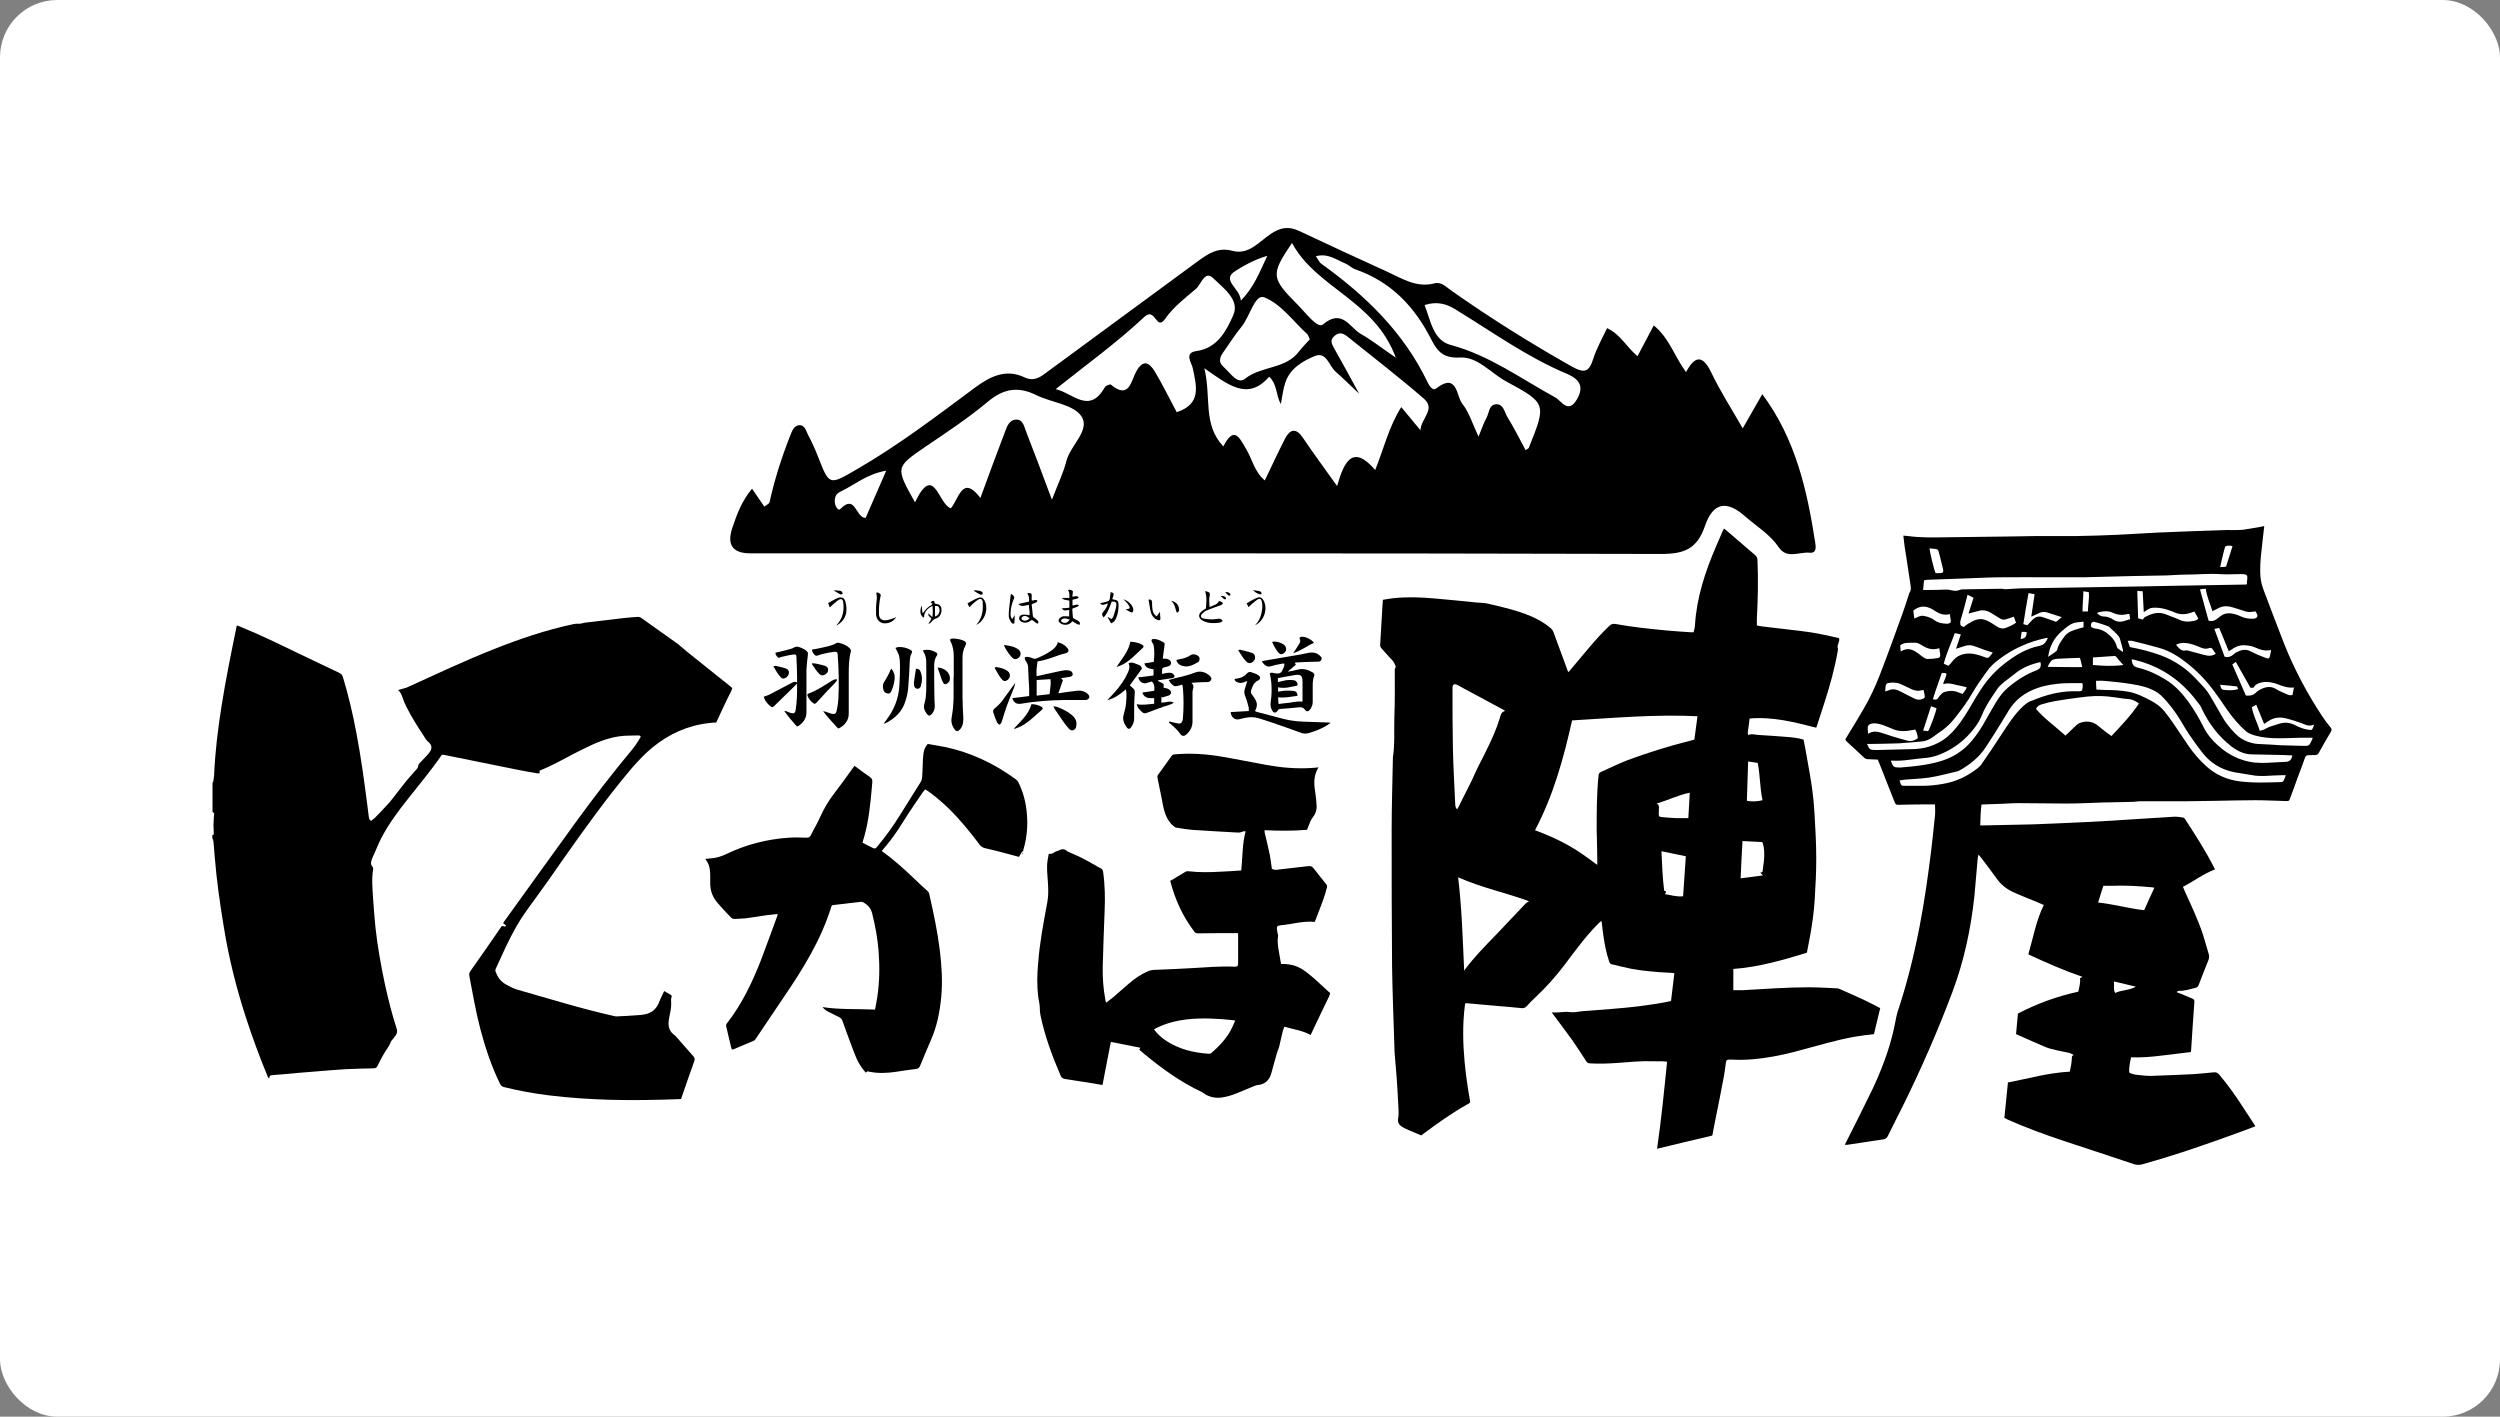
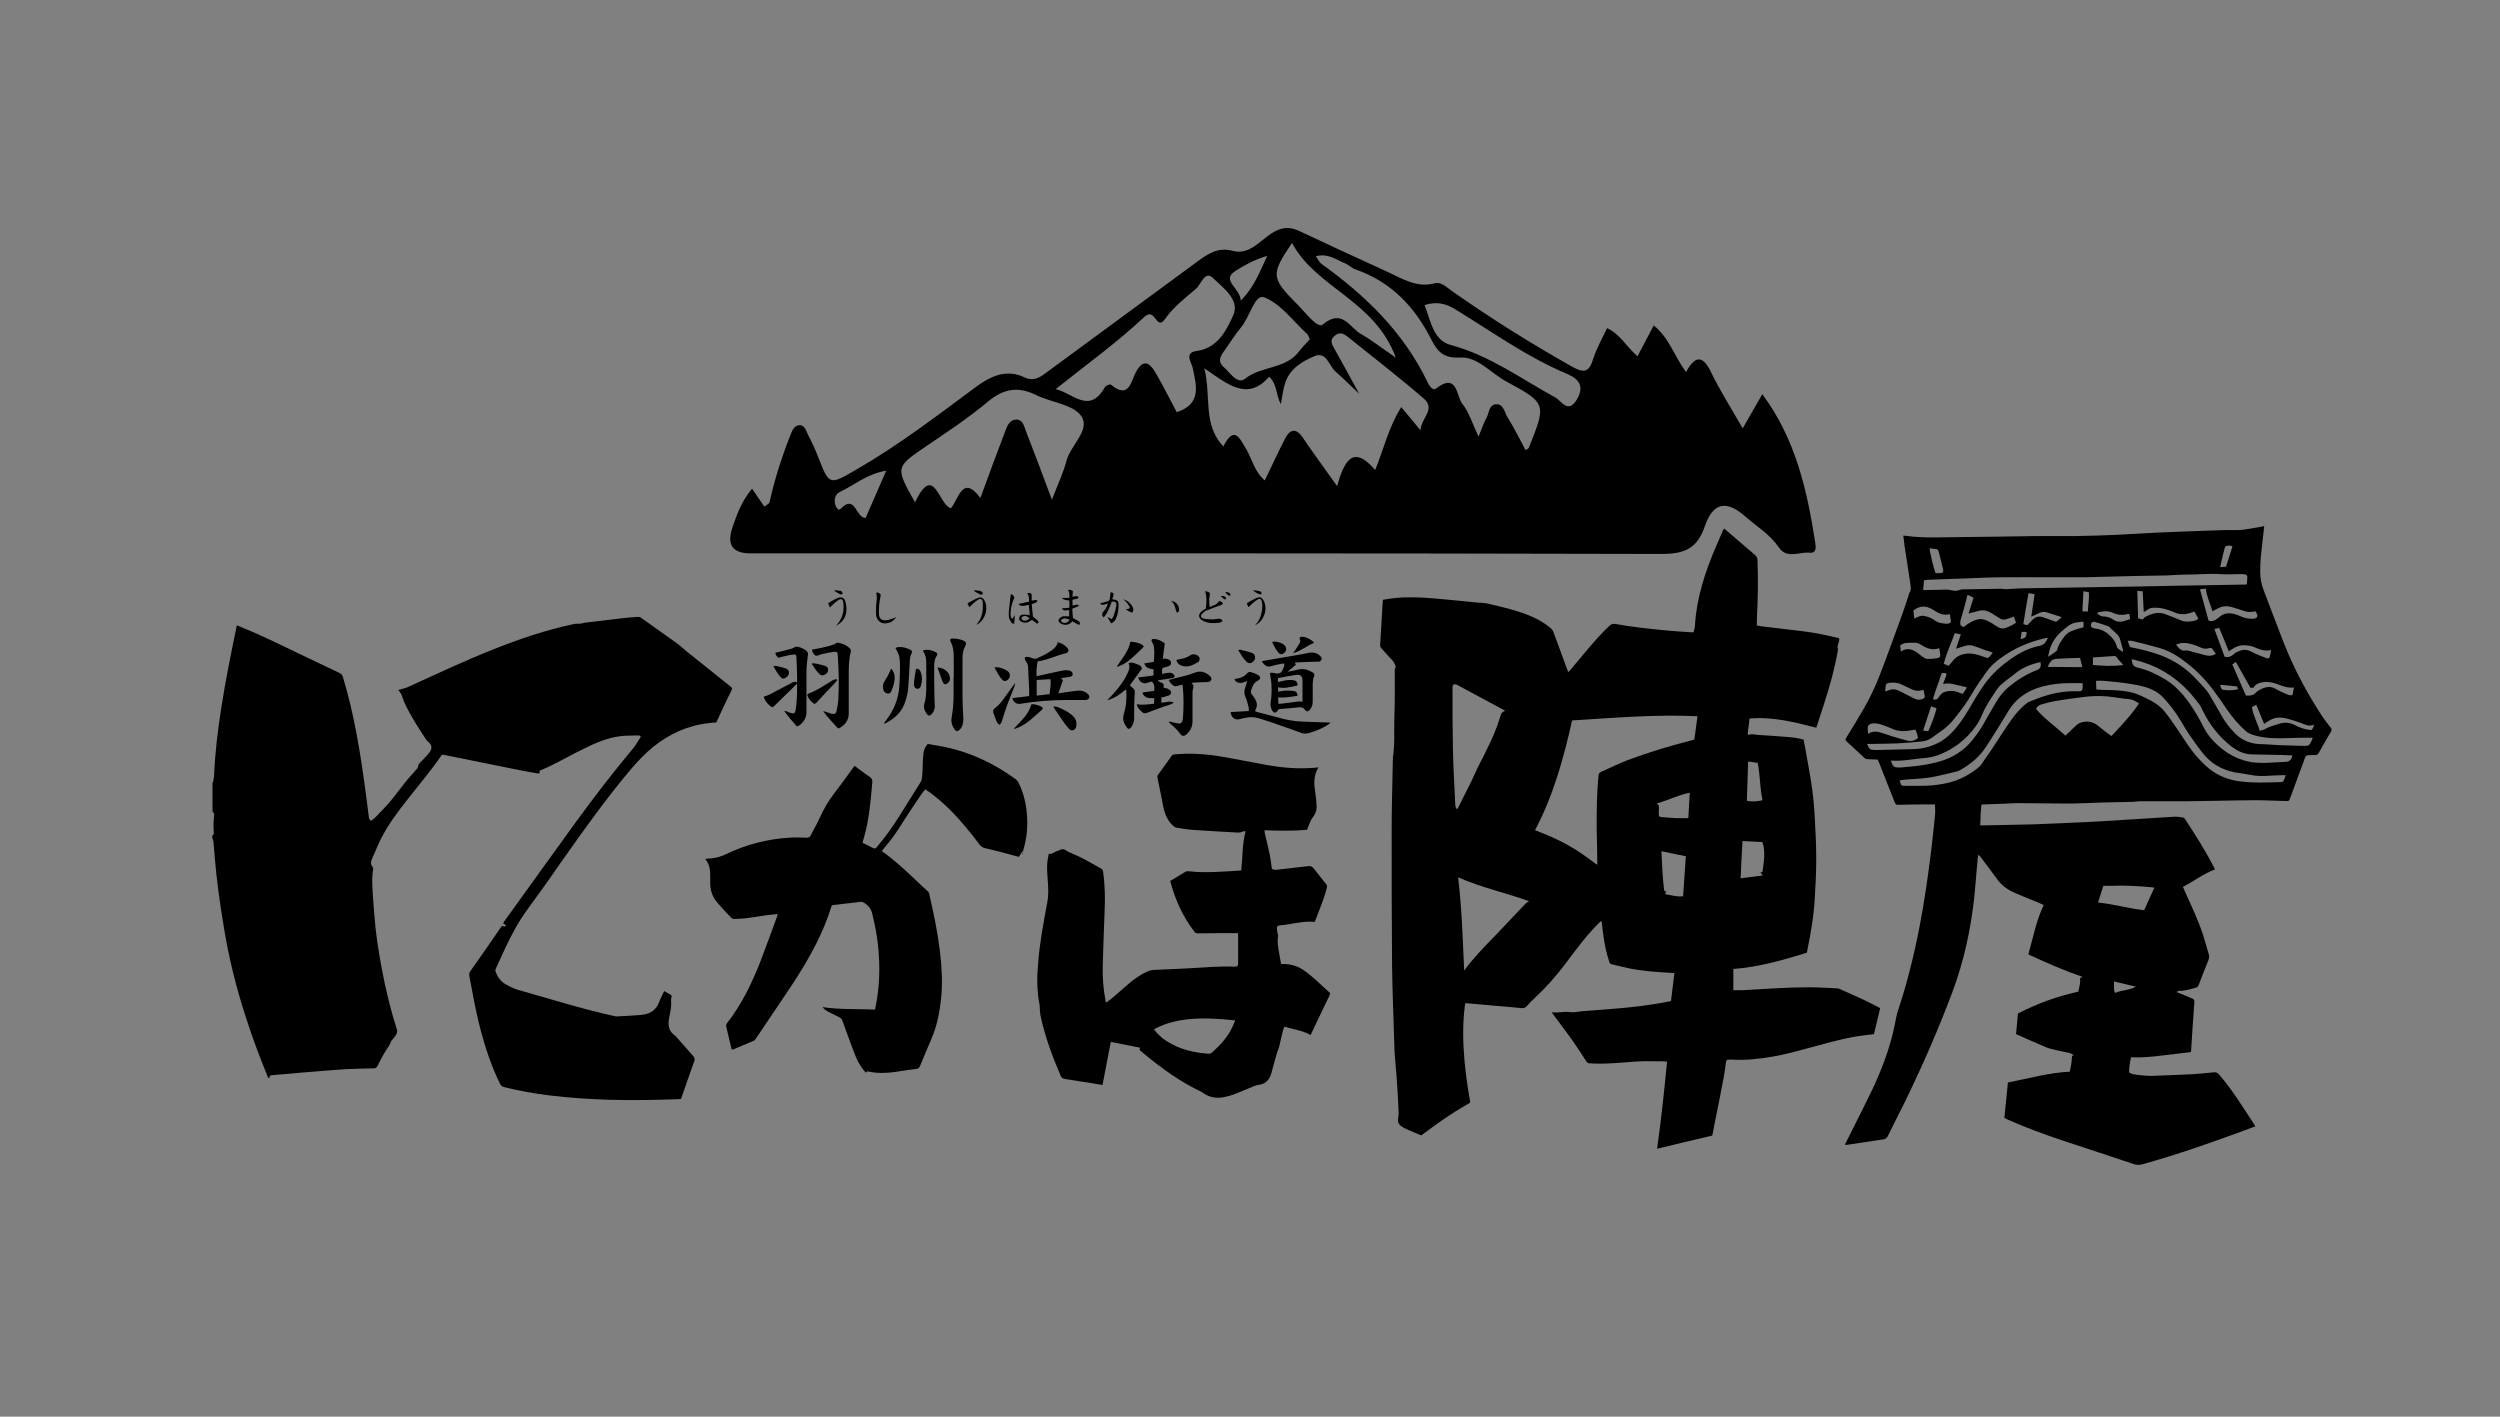
<svg xmlns="http://www.w3.org/2000/svg" id="_レイヤー_2" data-name="レイヤー 2" viewBox="0 0 120 68">
  <rect x="0" y="0" width="120" height="68" fill="#808080" stroke="none" />
  <defs>
    <style>
      .cls-1, .cls-2 {
        stroke-width: 0px;
      }

      .cls-2 {
        fill: #fff;
      }
    </style>
  </defs>
  <g id="_デザイン" data-name="デザイン">
    <g>
-       <rect class="cls-2" width="120" height="68" rx="2.75" ry="2.75" />
      <g>
        <g>
          <path class="cls-1" d="M108.68,25.28c-.03.24-.05.47-.08.71-.05.48-.12.95-.11,1.44,0,.31.05.61.17.91.33.86.65,1.73.99,2.59.49,1.22,1.1,2.37,1.83,3.47.12.18.25.35.39.52.06.07.06.13.01.21-.2.33-.39.67-.58,1.01-.04.07-.09.1-.16.1-.11,0-.22.01-.33.01-.09,0-.14.03-.17.12-.11.31-.22.61-.34.92-.12.33-.24.67-.37,1.01-.05.15-.06.15-.21.15-.49-.01-.97-.04-1.46-.04-.64,0-1.28.02-1.93.03-.46,0-.91.02-1.37.02-.74,0-1.48,0-2.22,0-.14,0-.28.03-.42.03-.47.01-.94.02-1.41.03-.58.02-1.17.05-1.75.05-.77,0-1.54-.02-2.31-.02-.23,0-.46.02-.7.03-.29.01-.59.02-.88.03-.05,0-.1,0-.16.01-.04.34-.05.66-.06,1,.06,0,.11,0,.15,0,.79-.02,1.57-.03,2.36-.05.85-.03,1.71-.07,2.56-.11.63-.03,1.26-.07,1.89-.11.8-.05,1.59-.1,2.39-.15.12,0,.25.02.37.04.04,0,.08.03.1.06.51.78,1.02,1.57,1.45,2.43-.55.21-1.02.57-1.54.84.04.08.06.14.09.21.31.68.63,1.36.87,2.07.1.31.18.64.28.95.03.09.02.18-.01.27-.16.4-.32.8-.47,1.2-.03.09-.08.13-.17.15-.26.06-.51.15-.78.14-.03,0-.07.03-.1.04v.03s.09.03.14.05c.2.08.4.17.6.25.07.03.11.08.1.17-.06.79-.11,1.58-.16,2.37,0,0,0,0-.02.03-.46.06-.94.11-1.41.17-.48.06-.96.1-1.45.08-.05.24-.1.48-.09.73.11.07.23.09.35.11.26.03.52.06.77.05.65-.02,1.3-.05,1.95-.08.34-.02.67-.06,1-.09.11-.01.18.03.25.11.4.47.75.96,1.08,1.47.19.29.38.58.57.87.03.04.05.09.09.14-.2.08-.39.15-.58.22-1.6.59-3.21,1.15-4.86,1.61-.12.03-.23.03-.36,0-1.16-.39-2.32-.77-3.47-1.15-.89-.3-1.77-.62-2.62-1-.05-.02-.1-.05-.16-.08.06-.56.11-1.12.17-1.7.99-.19,1.95-.47,2.97-.52.05-.22.09-.44.1-.66,0-.07.01-.11.09-.14-.07-.03-.14-.08-.21-.1-.21-.05-.42-.08-.62-.13-.18-.04-.35-.08-.52-.15-.43-.18-.85-.37-1.28-.56-.04-.02-.08-.04-.14-.06.03-.33.06-.66.09-.99.92-.48,1.89-.83,2.9-1.05.04-.21.11-.42.08-.65.03-.02.06-.03.12-.06-.9-.31-1.74-.68-2.6-1.08.23-.79.37-1.61.74-2.37-.11-.05-.22-.1-.32-.14-.28-.11-.56-.23-.83-.34-.07-.03-.14-.06-.21-.09-.36-.15-.67-.37-.9-.7-.25-.35-.51-.69-.77-1.03-.02-.03-.05-.06-.1-.12-.02.08-.04.13-.04.18-.06.61-.1,1.22-.16,1.82-.17,1.58-.5,3.12-1.06,4.61-.68,1.81-1.45,3.57-2.3,5.31-.26.53-.54,1.06-.8,1.6-.05.09-.11.13-.21.15-.58.08-1.16.18-1.73.26-.03,0-.06,0-.12,0,.03-.06.05-.11.08-.16.41-.82.83-1.64,1.23-2.47.43-.91.79-1.84,1.02-2.82.05-.23.1-.46.14-.68.02-.08.04-.16.06-.24.45-1.34.79-2.72,1.06-4.11.23-1.19.4-2.39.55-3.59.07-.58.13-1.16.19-1.74.02-.17,0-.35,0-.53-.16,0-.31,0-.47,0-.41,0-.83.01-1.24.02-.17,0-.17,0-.24-.16-.24-.61-.49-1.23-.73-1.85-.02-.05-.04-.1-.07-.16-.16,0-.32-.02-.48-.02-.07,0-.13-.03-.18-.08-.26-.25-.53-.49-.8-.74-.11-.11-.11-.11-.03-.24.27-.44.54-.88.8-1.33.31-.53.57-1.08.79-1.65.38-.98.73-1.96,1.09-2.95.11-.3.2-.6.3-.9,0-.03.01-.06.03-.09.11-.15.06-.31.04-.48-.07-.44-.13-.88-.2-1.32-.02-.15-.05-.29-.07-.44-.02-.16-.04-.33-.06-.51.09,0,.16.02.23.02.58.08,1.17.07,1.75.06,1.06-.01,2.11-.03,3.17-.04.41,0,.83-.02,1.24-.02.64,0,1.27,0,1.91,0,.65-.01,1.3-.03,1.96-.06.67-.03,1.34-.08,2.01-.11,1.09-.05,2.18-.08,3.27-.12.2,0,.39.01.59,0,.12,0,.24-.02.35-.04.24-.04.48-.08.72-.12.01,0,.02-.02.04-.02.03,0,.06,0,.09,0ZM92.31,28.32c.08,0,.12,0,.17,0,.32,0,.64-.01.96-.02.07,0,.14.01.21.03.14.03.27.05.41-.01.04-.02.09-.03.13-.03.63-.01,1.25-.02,1.88-.03.08,0,.15.03.23.02.27-.01.54-.04.8-.04,1.03-.02,2.07-.03,3.1-.05,1.52-.02,3.04-.05,4.56-.08.98-.02,1.97-.03,2.95-.05.04,0,.09,0,.14-.01,0-.1.01-.19.02-.28.01-.15-.02-.19-.17-.21-.11-.01-.22,0-.33,0-.25,0-.51.02-.76,0-.55-.04-1.11.02-1.66.02-.32,0-.63.03-.94.04-.55.01-1.1.02-1.64.03-.79.02-1.58.04-2.37.06-.21,0-.41,0-.62,0-.33,0-.65,0-.98,0-.77,0-1.53-.01-2.3,0-.55,0-1.09.03-1.64.05-.65.02-1.3.05-1.95.07-.05,0-.11.02-.16.03-.01.16-.03.3-.04.47ZM99.13,35.32c.15-.14.29-.28.43-.41.08-.07.16-.16.25-.2.31-.12.62-.1.89.12.13.1.26.22.4.32.08.06.16.11.25.18.47-.5.94-.99,1.32-1.56-.13-.1-.26-.17-.4-.2-.1-.02-.19-.02-.29-.03-.27-.04-.54-.08-.81-.11-.42-.04-.85-.02-1.27.04-.42.05-.83.11-1.24.18-.22.04-.44.09-.66.16-.11.03-.22.09-.27.22.41.48.93.84,1.4,1.27ZM100.62,33.1c.17,0,.31.02.46.02.36,0,.71.02,1.07.08.4.07.75.25,1.11.44.24.13.46.29.63.5.16.2.31.4.45.61.24.34.46.7.7,1.04.25.36.53.69.85.98.45.41.99.65,1.58.73.67.09,1.35.06,2.03.04.04,0,.09-.02.1-.05.05-.08.08-.18.12-.28-.09,0-.15,0-.21,0-.48,0-.97.09-1.45-.01-.26-.05-.53-.08-.8-.13-.66-.13-1.19-.46-1.59-1-.2-.27-.4-.53-.58-.8-.15-.22-.28-.45-.41-.67-.27-.44-.58-.86-.95-1.22-.08-.07-.17-.14-.26-.19-.35-.2-.74-.29-1.13-.35-.41-.07-.82-.11-1.23-.15-.16-.02-.33-.02-.5-.01,0,.15.01.29.02.44ZM99.94,32.79s-.1,0-.15,0c-.26,0-.52,0-.78.01-.42.03-.84.09-1.25.24-.56.2-1.02.54-1.34,1.06-.12.2-.25.41-.37.61-.24.39-.48.77-.73,1.15-.32.49-.76.84-1.26,1.12-.04.02-.08.04-.13.05-.33.08-.65.16-.98.23-.44.1-.89.12-1.34.15-.14.01-.28.02-.43.05.01.04.02.07.03.1.05.15.06.16.22.16.27,0,.54,0,.81,0,.34,0,.67-.03,1-.09.63-.1,1.18-.36,1.68-.75.08-.06.15-.13.2-.21.33-.47.65-.95.96-1.43.32-.48.62-.97,1.05-1.36.09-.08.19-.16.3-.21.05-.02.11-.04.16-.06.61-.25,1.23-.42,1.9-.43.11,0,.22,0,.33,0,.07,0,.12-.02.13-.09.02-.1.04-.2,0-.31ZM111,35.41c-.18,0-.35,0-.53,0-.47.01-.94.04-1.41.02-.36-.02-.72-.07-1.06-.21-.06-.03-.12-.06-.17-.1-.36-.31-.67-.68-.94-1.07-.18-.27-.37-.54-.56-.8-.38-.53-.82-1-1.33-1.4-.4-.32-.82-.59-1.32-.74-.45-.13-.9-.24-1.35-.35-.06-.01-.12,0-.2,0,.04.11.07.21.11.3.51.1,1.01.22,1.49.4.65.25,1.21.62,1.68,1.13.14.15.28.29.41.44.07.08.14.17.2.26.21.36.42.71.62,1.07.17.31.39.58.64.84.18.19.39.32.63.41.15.05.3.09.47.1.36.01.71.04,1.07.06.34.01.68.02,1.02.03.39,0,.35.04.53-.34,0,0,0,0,0-.03ZM110.02,36.26c-.15,0-.31-.02-.46-.02-.49-.01-.97-.02-1.46-.03-.38,0-.7-.16-.99-.38-.62-.48-1.08-1.09-1.42-1.8-.03-.07-.06-.14-.1-.19-.18-.23-.35-.46-.55-.67-.71-.76-1.58-1.26-2.59-1.5-.04-.01-.09-.02-.13-.02.03.28.09.35.34.41.46.11.87.31,1.27.55.45.27.8.65,1.11,1.07.28.39.52.8.73,1.22.17.34.4.62.68.87.6.55,1.3.85,2.12.85.37,0,.73-.04,1.1-.05.2,0,.32-.07.36-.3ZM89.62,35.71c.11.26.13.28.36.29.05,0,.1,0,.16,0,.53-.01,1.05-.03,1.58-.04.15,0,.3-.01.45-.03.32-.04.61-.14.9-.29.33-.18.59-.42.82-.7.3-.36.54-.76.77-1.16.12-.21.25-.42.38-.62.31-.49.68-.91,1.13-1.27.52-.41,1.07-.76,1.73-.89.03,0,.06-.02.09-.03.17-.05.23-.2.31-.35-.06,0-.08,0-.11.01-.8.17-1.54.5-2.2.99-.24.18-.46.37-.63.62-.23.33-.47.65-.67,1-.25.44-.55.84-.86,1.23-.19.24-.4.45-.65.62-.13.09-.26.18-.39.28-.16.12-.34.2-.54.22-.37.03-.73.07-1.1.09-.46.02-.92.02-1.38.03-.05,0-.1,0-.17,0ZM90.76,36.52c.11.3.14.32.42.32.02,0,.03,0,.05,0,.62-.05,1.23-.11,1.84-.28.64-.18,1.18-.51,1.6-1.03.24-.29.45-.61.63-.94.17-.3.34-.6.52-.9.16-.26.34-.5.57-.69.41-.35.87-.64,1.37-.83.18-.07.23-.19.18-.39-.46.1-.88.27-1.24.57-.16.13-.32.24-.48.37-.13.11-.26.21-.35.35-.27.4-.55.79-.73,1.24-.16.39-.4.71-.69,1.01-.34.35-.74.63-1.19.83-.24.11-.48.19-.74.22-.27.03-.54.05-.8.09-.3.04-.6.07-.9.05-.02,0-.04,0-.07.01ZM100.7,43.32c.77.08,1.49.29,2.22.37.16-.36.32-.72.49-1.08-.05,0-.09-.02-.12-.02-.65-.06-1.3-.1-1.95-.07-.12,0-.24,0-.38,0-.08.24-.16.5-.25.79ZM96.66,29.6c-.14.05-.25.09-.36.12-.11.04-.21.03-.31-.04-.14-.09-.28-.17-.42-.26-.2-.12-.4-.16-.62-.09-.15.04-.29.08-.46.12.08-.26.16-.51.24-.76-.1-.05-.19-.09-.29-.14-.02.08-.04.14-.05.2-.07.27-.14.54-.22.81-.04.15-.12.3-.05.47.04.02.09.05.14.07.07-.06.14-.12.21-.16.25-.15.5-.29.8-.19.12.04.23.1.33.16.1.06.2.13.3.19.11.06.23.09.34.05.19-.06.36-.14.53-.26-.04-.1-.07-.19-.11-.3ZM95.64,31.32c-.13-.05-.25-.08-.37-.12-.18-.07-.37-.14-.55-.2-.13-.04-.26-.04-.39,0-.14.05-.29.09-.44.14.08-.23.15-.45.23-.69-.11-.02-.2-.04-.29-.06-.18.5-.4.96-.53,1.47.08.04.16.07.23.1.09-.1.17-.19.24-.28.14-.16.31-.25.52-.29.32-.06.62.02.91.13.23.09.23.09.39-.11.02-.02.03-.05.06-.08ZM106.2,29.35c-.11-.38-.28-.71-.32-1.09-.1,0-.18.01-.26.02,0,.03-.02.04-.01.05.13.47.26.95.39,1.42,0,.03.04.06.06.06.09,0,.18,0,.25-.04.1-.05.19-.13.28-.2.14-.11.29-.14.47-.13.19.02.36.08.53.16.16.07.32.1.5.1.09,0,.2,0,.25-.09.05-.09-.03-.17-.07-.26-.04,0-.08,0-.11.01-.16.03-.31.02-.46-.04-.19-.07-.39-.12-.58-.18-.24-.07-.46-.05-.67.07-.07.04-.15.07-.24.12ZM102.86,29.73s.06-.09.1-.11c.33-.18.66-.28,1.03-.12.21.09.44.16.65.26.22.1.44.09.67.04.07-.01.15-.04.21-.11-.07-.12-.13-.23-.19-.34-.04.02-.06.03-.08.03-.28.11-.57.15-.86.02-.08-.04-.17-.07-.26-.1-.24-.09-.48-.14-.74-.13-.12,0-.21.03-.3.09-.05.04-.11.07-.19.12-.02-.35-.03-.67-.05-1-.09,0-.17-.01-.26-.02.01.45.03.88.04,1.32.08.02.15.04.24.06ZM107.82,33.39s.07,0,.09,0c.14,0,.27-.03.37-.14.07-.08.17-.13.27-.18.23-.11.46-.14.69,0,.16.1.34.17.52.25.08.04.17.07.28.04.02-.12.04-.23.07-.36-.27.03-.51-.05-.74-.14-.07-.03-.14-.05-.21-.07-.19-.05-.38-.08-.57-.04-.17.03-.33.09-.42.26h-.15c-.23-.41-.46-.82-.7-1.24-.06.05-.11.08-.17.12.22.5.43.99.65,1.49ZM89.66,35.23c.23-.16.45-.12.67-.05.18.06.36.12.55.18.22.07.45.13.67.19.19.05.36,0,.51-.12-.02-.14-.05-.28-.13-.41-.04,0-.08.02-.11.02-.35.07-.69.09-1.02-.07-.14-.06-.29-.12-.43-.17-.18-.06-.37-.11-.56-.06-.1.03-.16.09-.16.2,0,.09.01.17.02.29ZM111.06,34.79c-.25.1-.43-.02-.62-.09-.23-.08-.47-.16-.71-.22-.25-.06-.51-.05-.74.07-.1.05-.2.12-.31.2-.12-.3-.25-.61-.38-.92-.08.04-.15.08-.21.11.06.41.27.76.38,1.14.09-.03.18-.04.26-.09.2-.12.42-.17.64-.24.27-.09.52-.08.78.05.21.11.43.2.67.23.14.02.15.02.21-.11.01-.03.02-.07.05-.14ZM109.01,31.2c-.27.06-.49,0-.71-.1-.08-.03-.16-.07-.25-.09-.12-.02-.23-.04-.35-.04-.22,0-.41.08-.59.21-.04.03-.08.05-.13.08-.15-.38-.3-.74-.46-1.12-.09.02-.17.04-.23.05.17.45.33.89.49,1.33.16.05.3,0,.42-.1.05-.04.09-.09.15-.11.21-.11.42-.17.65-.06.1.05.2.1.31.15.15.06.3.13.45.18.13.05.17.03.2-.1.02-.08.03-.16.05-.27ZM93.06,31.12c-.31.1-.56.01-.8-.14-.05-.03-.11-.06-.16-.09-.05-.02-.11-.04-.16-.04-.14,0-.28,0-.42.01-.11.01-.22.04-.31.12,0,.09.02.18.03.29.33-.21.59-.09.84.1.08.06.15.12.24.18.06.04.13.08.2.08.16,0,.32-.01.48-.04.11-.02.14-.07.13-.19-.01-.09-.03-.18-.05-.3ZM98.99,29.63c-.25-.08-.47-.15-.69-.22-.13-.05-.26-.05-.39,0-.07.03-.14.07-.21.1-.06.03-.12.05-.2.09.06-.37.11-.72.16-1.08-.1-.02-.19-.03-.29-.05-.09.51-.18,1-.25,1.49.07.02.13.03.19.05.08-.09.16-.17.25-.26.14-.14.3-.19.48-.13.19.06.37.13.55.19.05.02.09.06.14.01.08-.07.17-.14.26-.22ZM93.6,29.49s-.05-.01-.07,0c-.19.04-.37,0-.54-.1-.09-.05-.17-.1-.25-.15-.31-.18-.61-.17-.9.07.01.12.03.24.05.38.07-.03.12-.05.18-.08.1-.05.2-.07.31-.04.18.04.35.1.49.21.18.13.38.15.59.16.03,0,.07-.01.1-.02.06-.02.09-.06.08-.13-.02-.09-.03-.18-.04-.29ZM93.2,32.31c-.13.41-.3.83-.42,1.25q.16.06.24-.04c.04-.05.07-.11.12-.16.05-.05.11-.12.18-.14.21-.07.43-.08.65,0,.08.03.16.06.23.09q.19-.23.2-.32c-.16-.04-.32-.08-.48-.11-.2-.05-.4-.11-.61-.05,0,0-.02,0-.04-.02.04-.1.08-.2.12-.3.07-.19.06-.21-.15-.21,0,0,0,0-.03.02ZM90.48,33.19c.07-.02.12-.03.16-.05.15-.07.3-.07.45-.01.14.06.27.13.4.2.15.07.29.15.44.22.12.05.25.05.38-.01.05-.03.09-.06.08-.12-.01-.1-.04-.2-.06-.3-.04,0-.06,0-.07.01-.18.05-.35.03-.51-.05-.14-.07-.28-.13-.42-.2-.18-.1-.38-.13-.58-.11-.2.02-.23.04-.25.24,0,.06,0,.11-.02.2ZM98.31,31.53c.15-.1.27-.18.39-.27.02-.02.04-.05.05-.08.04-.22.18-.39.3-.57.09-.14.21-.24.36-.31.12-.05.25-.09.38-.13.07-.02.15-.04.22-.06v-.27c-.45.04-.55.05-.87.31-.06.05-.13.11-.19.16-.36.32-.57.71-.64,1.22ZM99.85,31.58s-.07-.01-.09,0c-.33.01-.65.02-.98.04-.09,0-.17.02-.25.05-.08.03-.21.24-.24.34.55,0,1.1.02,1.66.01-.04-.16-.07-.3-.11-.44ZM106.36,31.38c-.06-.08-.11-.14-.15-.21-.04-.07-.09-.09-.17-.06-.15.05-.29.03-.43-.04-.06-.03-.13-.05-.2-.08-.19-.07-.38-.13-.59-.13-.12,0-.24.02-.37.09.14.15.24.33.48.27.03,0,.07,0,.11.01.17.05.35.1.52.14.13.04.27.08.4.1.13.02.27,0,.4-.09ZM101.9,31.29s.01-.07,0-.1c-.05-.18-.09-.37-.15-.55-.03-.08-.09-.15-.15-.21-.08-.09-.17-.16-.26-.24-.05-.05-.09-.11-.15-.13-.21-.08-.43-.15-.65-.21-.08-.02-.16.03-.17.11-.02.09.01.16.09.18.06.02.12.04.18.04.27.04.48.17.67.36.14.14.25.3.3.5,0,.03.02.06.04.08.07.06.15.1.24.17ZM101.92,31.92c-.12-.14-.23-.24-.31-.36-.05-.07-.09-.08-.16-.07-.29.02-.58.04-.86.06-.04,0-.09,0-.13.01v.36c.48.04.95.07,1.46,0ZM92.62,26.32c0,.17.23,1.09.29,1.19.01,0,.02,0,.03,0,.06,0,.12,0,.19,0,.13,0,.16-.05.14-.18-.02-.08-.04-.16-.06-.24-.05-.21-.1-.42-.16-.63-.01-.04-.05-.09-.08-.1-.11-.02-.22-.02-.34-.04ZM102.25,29.73c-.02-.1-.03-.17-.04-.26-.06,0-.11,0-.16.02-.22.05-.42.02-.62-.07-.23-.11-.46-.09-.7-.03-.02,0-.04.02-.07.04.09.09.18.16.3.16.18,0,.35.06.49.16.13.09.28.11.43.08.12-.03.24-.07.37-.11ZM92.55,35.1c.12-.21.4-.98.4-1.11-.08-.03-.17-.05-.26-.09-.13.39-.25.77-.38,1.17.1,0,.17.02.24.03ZM107.16,26.22c-.11-.05-.21-.03-.31-.01-.02,0-.05.05-.06.08-.06.23-.12.46-.17.69-.02.08-.03.16-.05.24.11,0,.19-.01.28-.02.1-.33.21-.65.31-.98ZM101.53,47.66c.33-.15.69-.12.99-.3-.35-.08-.69-.17-1.05-.25.02.2-.04.37.06.56ZM100.22,29.35c0-.32.08-.62.04-.93-.09-.01-.17-.02-.26-.04,0,.33-.04.65-.04.97h.25ZM106.57,32.87c.02.12.05.23.15.24.23.03.46.04.71-.03-.02-.06-.04-.11-.05-.13-.28-.03-.53-.06-.81-.08ZM97.04,30.33c-.02.12-.03.23-.05.35.22-.05.28-.09.29-.34-.03,0-.06,0-.09-.01-.05,0-.09,0-.15,0Z" />
          <path class="cls-1" d="M10.23,37.54c.02-.13.05-.26.05-.4.05-1.08.18-2.15.35-3.22.2-1.28.46-2.55.72-3.82,0-.02.01-.04.02-.08.06.02.11.04.16.06.96.39,1.9.85,2.83,1.3.64.31,1.29.62,1.93.92.09.04.14.1.17.2.27.89.48,1.79.65,2.7.22,1.16.38,2.34.53,3.51.02.16.04.32.06.48.01.08.02.16.11.21.06-.05.13-.09.19-.15.23-.24.47-.48.69-.73.25-.3.48-.62.73-.93.18-.23.38-.44.57-.66.04-.04.07-.08.08-.15,0-.06.04-.12.08-.16.08-.09.17-.17.25-.26.08-.09.17-.17.23-.27.12-.17.1-.33-.05-.46-.1-.08-.17-.18-.23-.29-.3-.46-.6-.92-.84-1.41-.02-.04-.04-.09-.06-.13-.12-.21-.13-.48-.34-.68.08-.02.13-.04.18-.05.09-.03.18-.04.26-.08,1.37-.62,2.73-1.27,4.13-1.82,1.25-.5,2.52-.93,3.84-1.21.09-.02.18-.03.27-.02.12,0,.23-.05.35-.06.59-.07,1.18-.14,1.77-.21.23-.03.46-.04.7-.06.07,0,.12.01.17.05.59.42,1.18.84,1.77,1.26.07.05.12.11.19.16.07.06.14.12.21.18.7.56,1.4,1.12,2.1,1.68.03.03.06.06.1.09-.02.06-.04.12-.07.18-.11.22-.22.43-.32.65-.13.27-.25.53-.38.82-.11,0-.23.01-.36.03-1.01.11-1.9.52-2.68,1.15-.38.31-.71.66-1.03,1.03-1.2,1.42-2.27,2.92-3.34,4.44-.43.62-.86,1.24-1.31,1.85-.31.42-.62.84-.88,1.3-.37.65-.67,1.33-.98,2.01-.03.06-.03.12,0,.18.09.24.24.44.46.57.18.1.37.2.56.26,1.56.44,3.11.93,4.7,1.28.07.02.14,0,.21,0,.24-.01.48-.02.71-.04.19-.01.37-.02.55-.06.31-.07.52-.26.64-.56.07-.19.17-.37.25-.55.09.05.18.1.26.15.11.06.12.07.08.19-.01.03-.01.07-.01.1.02.2,0,.39-.04.59-.03.13-.05.25-.07.38-.04.29.03.54.29.72.03.02.06.05.09.09.27.3.53.61.8.91.06.07.08.14.05.22-.12.34-.24.68-.36,1.02-.09.27-.19.54-.28.81-.04,0-.08.01-.12.01-1.1.04-2.19.06-3.29.03-.97-.03-1.94-.09-2.91-.21-.73-.09-1.46-.22-2.18-.4-.09-.02-.15-.07-.19-.16-.41-.83-.7-1.71-.94-2.61-.22-.84-.37-1.7-.53-2.55-.02-.09-.01-.17.05-.25.5-.71,1-1.42,1.49-2.14,0,0,.02-.01.03-.02.06-.02.13.08.19-.03-.04-.03-.09-.06-.14-.1.02-.03.03-.06.05-.09,1.15-1.59,2.29-3.19,3.44-4.77.88-1.21,1.79-2.39,2.75-3.54.14-.17.25-.37.37-.56-.03-.02-.06-.06-.09-.06-.16,0-.32.01-.48.01-.62,0-1.19.18-1.75.43-.28.13-.56.27-.84.41-.56.29-1.11.61-1.7.84,0,.04,0,.08,0,.13-.04,0-.08,0-.12,0-.31-.05-.62-.11-.93-.17-1.19-.24-2.37-.48-3.56-.72-.02,0-.05,0-.07,0-.02.01-.03.02-.04.04-.5.73-1.07,1.4-1.61,2.09-.47.59-.92,1.2-1.27,1.87-.13.25-.23.52-.35.78-.03.06-.06.12-.08.18-.06.15-.11.29.02.43.02.02.02.07.02.1-.08.49-.03.97,0,1.45.03.45.07.9.11,1.34.1.91.26,1.81.45,2.71.16.73.34,1.45.57,2.16.04.12.02.21-.04.31-.04.06-.08.11-.12.16-.04.05-.1.1-.12.16-.08.22-.24.4-.35.6-.1.18-.2.36-.29.55-.04.09-.09.12-.19.12-.44.01-.88.02-1.32.04-.48.03-.96.07-1.44.11-.55.04-1.09.09-1.64.14-.15.01-.31.02-.46.04-.12.01-.12.01-.15.15-.07-.02-.07-.09-.09-.13-.37-.9-.71-1.81-1.01-2.74-.48-1.46-.85-2.95-1.09-4.47-.18-1.08-.33-2.16-.42-3.24-.02-.24-.04-.48-.06-.73,0-.08-.04-.16-.06-.24,0-.04,0-.08,0-.12.07,0,.07-.06.07-.12,0-.15-.02-.31-.01-.46,0-.16.02-.31.03-.47-.02-.02-.05-.05-.08-.07,0-.47,0-.93,0-1.4Z" />
          <path class="cls-1" d="M83.98,34.5c-.03.24-.06.47-.09.7,0,.02.02.04.03.08.18-.08.35,0,.52,0,.43.02.87.06,1.3.09.28.02.56.05.83.13.06.28.11.57.16.85.09.52.19,1.04.26,1.56.05.39.09.79.11,1.19.04.7.08,1.41.08,2.11,0,.63-.03,1.26-.07,1.89-.03.62-.12,1.24-.23,1.85-.05.26-.1.52-.15.78-1.16.36-2.32.69-3.53.78v1.02c.16,0,.3,0,.44,0,1.06-.06,2.12-.14,3.18-.14.45,0,.9.03,1.35.05.05,0,.09.01.13.03.4.18.8.35,1.2.54.25.12.5.25.75.38-.1.42-.2.83-.3,1.25-.14.02-.29.03-.43.05-.81.1-1.6.31-2.39.53-.66.18-1.33.37-2,.49-.66.12-1.33.19-2.01.15-.03,0-.06,0-.09,0-.14,0-.17.02-.19.16-.03.21-.05.42-.09.63-.13.68-.26,1.36-.4,2.04-.05.24-.1.49-.14.73,0,.03-.02.07-.03.09-.88.21-1.75.41-2.64.63.2-1.39.34-2.77.48-4.18-.09,0-.16-.02-.23-.02-.16,0-.32.01-.48,0-.55-.02-1.11.04-1.66.08-.45.03-.9.05-1.35.02-.08,0-.12-.04-.16-.1-.22-.34-.44-.68-.67-1.01-.3-.42-.61-.82-.91-1.23-.02-.03-.04-.06-.08-.11.31.04.58-.05.87-.01.19.03.38-.02.57-.04.47-.04.95-.07,1.42-.11.91-.07,1.82-.17,2.72-.35.05,0,.09-.02.15-.04.05-.44.1-.87.16-1.33-.1,0-.18-.02-.26-.02-.61-.03-1.22-.08-1.82-.19-.3-.06-.6-.14-.91-.21-.08-.02-.12-.06-.14-.14-.14-.41-.22-.83-.28-1.26-.03-.19-.05-.38-.07-.57,0-.03-.01-.06-.03-.12-.06.05-.1.09-.14.13-.37.37-.7.77-1.02,1.19-.19.25-.38.49-.56.74-.44.58-.92,1.13-1.46,1.63-.14.13-.27.26-.39.4-.07.08-.15.11-.26.1-.41-.04-.81-.08-1.22-.11-.48-.04-.97-.09-1.47-.13-.01.05-.03.1-.03.15-.11.89-.09,1.77-.01,2.66.06.61.14,1.21.25,1.81.03.16.03.16-.12.24-.73.41-1.42.9-2.09,1.4-.04.03-.09.07-.12.09-.2-.09-.39-.16-.57-.24-.13-.06-.26-.11-.37-.19-.13-.08-.2-.21-.17-.37.04-.21.02-.41.01-.62-.02-.45-.05-.91-.08-1.36-.02-.32-.06-.64-.08-.96-.02-.19-.03-.38-.03-.57-.04-1.27-.09-2.53-.11-3.8-.02-2.18-.02-4.37-.02-6.55,0-1.16.04-2.32.06-3.48.1-.65.05-1.3.07-1.95.03-.72.02-1.45.02-2.17,0-.07-.02-.14.04-.2.01-.01,0-.05,0-.07-.05-.1-.08-.2-.16-.28-.18-.18-.34-.38-.51-.56-.06-.06-.08-.12-.07-.21.03-.51.06-1.01.09-1.52.01-.2.02-.39.04-.61.18-.03.36-.06.53-.08.67-.07,1.33-.04,2,.02.65.06,1.31.12,1.96.19.19.02.39.01.57.06.69.16,1.39.32,2.05.6.33.14.64.32.92.55.07.06.13.13.16.22.22.61.45,1.21.67,1.82,0,.02.02.05.04.09.05-.05.09-.09.12-.13.28-.33.56-.66.84-1,.32-.38.65-.75,1.01-1.09.09-.08.16-.11.29-.09.81.15,1.62.23,2.43.31.4.04.8.06,1.21.09.03,0,.06,0,.11,0,.03-.12.07-.23.07-.35.08-1.32.49-2.56,1.01-3.77.11-.25.21-.49.32-.74.02-.04.04-.07.06-.12.03.02.05.04.07.05.47.41.95.82,1.42,1.22.08.07.11.13.12.23.04.95.02,1.9-.03,2.85,0,.09,0,.19,0,.3.09.02.18.04.27.05.62.07,1.24.15,1.87.22.61.07,1.2.2,1.8.34.04.08,0,.15-.02.23-.03.09-.07.17-.03.27,0,.02,0,.05,0,.08-.15.86-.38,1.7-.65,2.53-.12.36-.23.72-.35,1.08-.01.03-.03.07-.04.11-1.05-.27-2.1-.54-3.21-.44ZM81.5,34.38c-2.03-.1-4.03.08-6.04.2-.41,1.83-.9,3.61-1.78,5.27.15.06.28.11.41.16.13.05.27.11.4.17.13.06.25.12.38.18.13.07.26.13.38.2.12.07.24.14.36.21.12.08.24.16.36.24.12.08.23.16.34.24.12.08.22.18.36.26,0-.07,0-.11,0-.15,0-.51-.02-1.02-.03-1.54,0-.86,0-1.73.09-2.59,0-.09.04-.14.12-.18.43-.19.85-.4,1.29-.57.98-.36,1.97-.67,2.97-.92.07-.02.15-.04.22-.06.05-.38.1-.75.15-1.13ZM72.23,34.13s0-.02-.01-.03c-.17-.09-.34-.19-.52-.28-.48-.26-.96-.52-1.45-.78-.1-.05-.19-.11-.29-.16-.17-.08-.24-.03-.24.15,0,.98,0,1.96.02,2.95.02.87.07,1.73.11,2.6,0,.09.01.18.09.27.04-.07.07-.11.09-.16.26-.54.55-1.06.79-1.61.15-.34.34-.67.5-1.01.26-.52.5-1.04.67-1.6.04-.14.06-.29.24-.34ZM73.4,43.26c-1.12-.41-2.29-.65-3.41-1.15.18,1.5.22,2.97.29,4.47.03,0,.03-.03.04-.05.44-.58.94-1.1,1.45-1.62.49-.51.98-1.03,1.46-1.54.04-.04.1-.07.16-.11ZM80.79,43.01c.04-.64.09-1.27.13-1.91-.39-.08-.77-.16-1.17-.24.03.64.05,1.27.13,1.89.03.02.07.03.1.05-.02.04-.04.07-.06.12.29.04.56.14.87.1ZM84.6,40.42c-.33-.02-.64-.03-.96-.05-.04.59-.06,1.18-.09,1.79.37-.05.71-.09,1.07-.14-.04-.05-.08-.08-.13-.14.1.01.12-.04.12-.1.04-.3.09-.6.07-.91-.01-.16-.03-.32-.09-.45ZM81.04,39.27c.02-.41.05-.8.07-1.22-.55.11-1.04.36-1.59.52.12.06.11.13.11.21,0,.1-.01.2-.01.29,0,.11.02.14.14.15.23.02.45.04.68.05.19,0,.38,0,.59,0ZM83.91,36.55c-.02.64-.04,1.26-.06,1.89.27.05.51.03.75-.03-.13-.6-.11-1.2-.23-1.79-.16-.02-.3-.05-.46-.07Z" />
          <path class="cls-1" d="M63.29,36.83c-.26.41-.22.83-.15,1.26.03.2.05.41.06.62,0,.19-.06.36-.17.5-.08.1-.14.22-.18.34-.04.1-.08.19-.11.28-.68.06-1.35.05-2.04.02,0,.05,0,.09.01.14.08.35.17.69.24,1.04.04.22.07.44.1.67.09.06.2.06.31.04.43-.05.86-.1,1.29-.15.31-.04.31-.03.5.21.16.21.33.42.5.63.05.06.06.11.04.18-.1.4-.25.79-.4,1.17-.06.15-.12.31-.18.47-.52-.05-1.01.09-1.51.15-.06,0-.11.01-.17.02-.1.01-.14.04-.14.14,0,.07.02.14.03.21,0,.05.03.1.03.15-.05.28,0,.56.05.83.03.17.06.34.09.52.13,0,.25,0,.36.02.33.04.61.18.87.38.14.11.28.23.42.35.23.21.46.43.71.65-.02.04-.03.1-.05.15-.21.44-.43.88-.64,1.33-.08.17-.16.35-.25.53-.39-.22-.83-.27-1.26-.4-.03.07-.05.13-.07.19-.06.26-.12.51-.18.77-.02.09-.07.18-.1.28-.06.21-.12.43-.18.64-.04.14-.07.29-.12.43-.1.29-.31.46-.62.49-.06,0-.12.03-.18.05-.27.11-.54.23-.82.34-.24.1-.48.17-.73.21-.32.04-.61-.02-.87-.2-.03-.02-.06-.04-.09-.06-1.02-.48-1.92-1.13-2.79-1.85-.07-.06-.14-.12-.21-.18.01-.03.02-.06.04-.1-.47-.09-.93-.18-1.41-.28-.14.69-.26,1.37-.4,2.07-.14-.02-.27-.05-.4-.07-.46-.07-.93-.15-1.4-.22-.11-.02-.17-.06-.21-.16-.4-.93-.75-1.87-.96-2.86-.03-.13-.04-.26-.04-.39,0-.19-.06-.38-.08-.57-.06-.52-.05-1.04,0-1.56.07-.99.26-1.97.44-2.94.06-.31.05-.63.03-.94-.02-.35-.07-.7-.02-1.05.02-.11.04-.22.06-.34.17.04.27-.1.4-.13.06-.01.11-.05.17-.07.1-.03.19-.03.28.05.03.03.07.05.1.06.24.11.49.21.73.34.28.14.55.31.83.46.07.04.09.09.1.16.09.64.1,1.28.07,1.92-.03.88-.07,1.76-.09,2.64-.01.53.03,1.06.13,1.59,0,.03.01.06.02.09,0,0,.01.02.03.03.11-.09.22-.17.33-.26.26-.22.51-.44.76-.66.27-.23.56-.43.88-.57.13-.06.26-.08.41-.08.57-.02,1.15-.05,1.72-.08.68-.04,1.35-.1,2.03-.07.15,0,.19-.02.19-.16,0-.46,0-.92,0-1.38,0-.02,0-.04-.01-.07-.05,0-.09,0-.14,0-.6,0-1.19,0-1.79.01-.07,0-.12-.02-.16-.08-.56-.73-.93-1.55-1.16-2.44.04-.02.08-.04.11-.06.2-.12.39-.23.58-.35.06-.04.11-.06.19-.05.52.06,1.03.05,1.55.02.28-.01.56-.03.84-.05.05,0,.09,0,.14-.01.07-.62.04-1.25.21-1.88-.07,0-.12,0-.15.02-.09.04-.18.05-.27.04-.72-.04-1.45-.08-2.17-.13-.24-.02-.47-.06-.71-.1-.06,0-.12-.04-.16-.08-.18-.14-.29-.33-.38-.54-.11-.29-.15-.59-.21-.89-.06-.29-.12-.59-.18-.88-.01-.06-.01-.1.02-.14.22-.31.44-.62.66-.92.04-.05.08-.07.14-.07.76-.07,1.52-.02,2.27.11.72.12,1.43.27,2.15.4.73.13,1.46.19,2.19.14.1,0,.2-.02.31-.03ZM59.28,48.99s-.05-.02-.08-.02c-.74-.08-1.49-.12-2.23-.04-.5.06-.98.18-1.43.4-.05.02-.09.05-.15.08.18.24.38.42.62.57.61.39,1.29.55,2,.6.05,0,.11-.01.14-.04.35-.3.67-.64.9-1.04.09-.16.16-.33.24-.51Z" />
          <path class="cls-1" d="M49.07,40.86c-.05.09-.11.18-.16.27-.28-.07-.57-.15-.86-.23-.26-.07-.52-.13-.78-.19-.11-.03-.18-.08-.25-.17-.46-.61-.94-1.2-1.48-1.73-.36-.35-.84-.75-1.13-.92-.03.04-.07.08-.11.13-.23.33-.45.66-.67.99-.18.27-.34.54-.52.81-.12.18-.24.35-.37.52-.13.17-.27.33-.41.5,0,.01.02.03.03.04.56.39,1.06.86,1.56,1.33.19.19.39.37.59.55.06.05.09.11.1.18.2.88.39,1.77.5,2.67.09.75.14,1.49.07,2.24-.07.71-.2,1.4-.49,2.06-.18.42-.36.84-.53,1.26-.04.09-.09.13-.19.14-.33.04-.66.09-.98.14-.42.06-.85.08-1.27-.01-.1-.02-.1-.02-.16.05-.2-.22-.36-.47-.47-.74-.16-.38-.29-.77-.44-1.16-.07-.19-.14-.39-.21-.58-.03-.09-.08-.15-.17-.19-.15-.08-.31-.15-.46-.23-.12-.06-.24-.13-.33-.25.83.13,1.67.08,2.52.12.04-.2.08-.4.11-.6.11-.74.12-1.48.06-2.23-.05-.61-.16-1.21-.31-1.8-.06-.24-.22-.41-.43-.52-.04-.02-.09-.03-.13-.02-.43.05-.85.1-1.28.15-.06,0-.1.02-.12.09-.49,1.58-1.35,2.97-2.27,4.32-.45.67-.91,1.35-1.36,2.02-.03.04-.06.08-.1.09-.32.14-.65.27-.97.41-.02,0-.04,0-.07.01-.01-.04-.03-.08-.04-.12-.08-.33-.15-.65-.23-.98-.02-.07,0-.12.04-.17.71-.91,1.2-1.94,1.62-3.01.27-.7.52-1.41.78-2.11.01-.03.02-.07.03-.12-.19.02-.36.04-.54.06-.34.05-.67.11-1.01.15-.18.02-.36.02-.54.03-.05,0-.1-.02-.13-.05-.17-.17-.34-.35-.5-.53-.05-.06-.1-.12-.15-.17-.26-.29-.38-.62-.37-1.01,0-.11,0-.22,0-.33,0-.28-.04-.55-.24-.79.11-.01.2-.03.29-.03.25-.02.48-.09.71-.2.95-.46,1.96-.72,3.01-.79.28-.02.57-.01.85,0,.11,0,.16-.03.21-.12.14-.29.31-.56.44-.86.18-.4.4-.78.67-1.13.31-.4.6-.81.89-1.21.03-.04.06-.08.1-.13.18.14.36.27.54.4.1.08.24.14.29.24.05.1,0,.25,0,.38-.07.8-.15,1.61-.37,2.39-.03.09-.06.19-.08.28.16.08.31.16.47.24.12.06.16.05.24-.06.39-.46.74-.95,1.06-1.46.34-.54.68-1.09,1.02-1.63.04-.06.06-.14.07-.22.02-.2.02-.39.03-.59,0-.2.01-.39.04-.59.02-.16.09-.3.2-.43.26.05.53.09.8.14,1.26.26,2.39.8,3.42,1.55.05.04.1.09.13.15.24.48.37.99.41,1.52.05.58,0,1.16-.17,1.72,0,.02,0,.05-.01.08h0Z" />
          <path class="cls-1" d="M62.14,31.79s.04.07.06.12c-.12.1-.25.21-.37.31v.02c.16-.03.32-.06.47-.1.25-.06.48,0,.7.13.07.04.11.1.08.18-.1.23-.06.48-.07.72,0,.18,0,.35,0,.53,0,.14-.05.25-.13.36-.09.11-.17.11-.25,0-.07-.1-.16-.12-.27-.11-.3.03-.61.06-.91.08-.06,0-.09.03-.12.08-.11.14-.2.12-.28-.03-.05-.11-.08-.23-.06-.36.06-.39.07-.79,0-1.19-.01-.07-.03-.14-.04-.21.08-.06.15-.02.21-.01.05,0,.1.02.15.02.12,0,.21-.05.25-.17.04-.09.1-.18.09-.31-.06,0-.12,0-.18.02-.16.03-.32.06-.47.11-.13.04-.22,0-.31-.08-.04-.04-.08-.09-.13-.16.1-.02.18-.04.26-.05.54-.09,1.09-.19,1.63-.28.13-.02.26-.06.39-.08.21-.03.4.01.55.18.04.04.07.09.04.15-.03.06-.07.1-.14.1-.02,0-.03,0-.05,0-.29,0-.58.02-.87.03-.08,0-.15.01-.25.02ZM61.34,32.74c.14-.03.27-.07.4-.09.11-.01.23-.02.34,0,.08,0,.16.05.19.14.03.08.02.12-.06.13-.28.06-.56.14-.86.07v.21c.14-.02.27-.05.39-.05.13,0,.26,0,.38.02.11.02.16.1.16.23-.31.04-.61.11-.93.07,0,.11.01.21.02.32.13-.01.23-.03.34-.04.27-.01.52-.11.81-.07,0-.33,0-.65,0-.97,0-.27-.08-.35-.35-.31-.27.04-.55.1-.83.15v.19Z" />
          <path class="cls-1" d="M50.75,30.82c.2.05.37.14.49.29.09.12.05.21-.1.25-.13.03-.27.07-.4.12-.31.11-.61.22-.94.27-.03.23-.07.46-.04.71.31-.07.6-.14.9-.2.15-.03.3-.07.46-.09.07,0,.16,0,.23.02.08.02.14.1.14.17,0,.07-.04.11-.15.13-.13.02-.27.04-.41.06.04.04.06.07.09.1-.07.2-.14.4-.22.63.15-.02.27-.04.39-.06.18-.02.37-.05.55-.07.17-.01.33.03.46.15.05.05.11.1.08.19-.03.08-.1.11-.19.11-.33,0-.66,0-.99,0-.7.01-1.41.06-2.1.18-.2.03-.34-.05-.41-.27.27-.03.53-.06.81-.1,0-.13,0-.24,0-.36-.02-.34-.04-.67-.05-1.01,0-.11-.04-.2-.1-.29-.02-.02-.03-.04-.04-.07-.05-.11-.02-.16.1-.15.08,0,.16.03.24.06.08.04.16.04.24,0,.15-.07.3-.13.45-.22.23-.14.47-.27.55-.57ZM49.76,32.64v.75c.22-.02.41-.05.62-.07.02-.25.08-.47.04-.72-.23.01-.44.03-.66.04Z" />
          <path class="cls-1" d="M36.67,33.44c.1-.04.18-.06.26-.1.35-.18.69-.36,1.03-.54.09-.05.18-.11.3-.04,0-.12,0-.21,0-.31,0-.29-.02-.59-.03-.88,0-.14-.03-.17-.17-.15-.18.02-.36.07-.54.11-.05.01-.1.03-.15.05-.08-.07-.15-.14-.15-.25.22-.05.44-.1.65-.16.09-.02.18-.05.26-.1.07-.03.12-.04.19-.02.14.04.27.09.39.19.06.05.08.11.07.19-.03.24-.06.47-.07.71,0,.68,0,1.37,0,2.05,0,.28-.14.48-.36.64-.02.02-.06.02-.1.04-.21-.23-.41-.47-.61-.75.06.01.08.02.11.02.07.03.13.06.2.08.15.05.22.01.24-.14.03-.19.05-.39.06-.59.01-.19.01-.37.01-.56,0-.03,0-.06-.01-.11-.08.08-.14.14-.21.21-.29.29-.59.57-.88.86-.05.05-.09.07-.15.03-.16-.12-.29-.26-.35-.48Z" />
          <path class="cls-1" d="M38.98,31.18c.16-.03.32-.05.47-.09.23-.06.48-.09.69-.22.03-.02.07-.02.1-.02.19.04.38.11.53.25.05.05.09.1.07.18-.1.37-.1.75-.1,1.12,0,.62,0,1.24,0,1.86,0,.31-.18.54-.45.69,0,0-.02,0-.03.01,0,0-.02,0-.04,0-.23-.26-.48-.51-.71-.82.06.01.09.01.11.02.1.03.19.07.29.1.15.03.22,0,.25-.15.04-.18.07-.36.08-.54.04-.71.02-1.43-.03-2.14,0-.12-.05-.16-.19-.14-.18.02-.36.06-.53.1-.08.02-.15.04-.22.07-.09.04-.15.01-.2-.06-.04-.06-.1-.12-.09-.21Z" />
          <path class="cls-1" d="M63.87,34.69s-.07.06-.09.07c-.3.21-.63.33-.97.43-.11.03-.21.03-.32,0-.48-.17-.96-.35-1.44-.51-.2-.07-.41-.13-.62-.2-.22-.07-.45-.07-.67-.02-.09.02-.17.03-.26.06-.23.06-.4-.08-.43-.34.29-.02.57-.03.87-.05,0-.06.01-.11,0-.16-.05-.17-.08-.34-.15-.5-.07-.15-.08-.28-.03-.43.03-.11.07-.21.11-.35-.07.02-.12.04-.16.06-.11.04-.21.04-.32,0-.06-.03-.12-.06-.13-.16.04,0,.08-.02.13-.02.17-.03.33-.09.45-.23.07-.08.14-.11.23-.07.11.04.22.07.31.13.14.08.14.2,0,.27-.21.1-.27.29-.33.48-.02.07,0,.14.05.2.04.05.08.1.11.15.15.24.16.37.03.63.03.01.05.03.08.04.33.09.66.17.99.26.41.12.82.2,1.25.21.39.01.79.03,1.18.04.04,0,.09,0,.16.02Z" />
          <path class="cls-1" d="M55.75,33.43c0,.1,0,.19-.01.29.2.02.38-.1.6,0-.06.04-.08.07-.12.08-.12.04-.25.08-.37.12-.26.1-.53.19-.78.29-.1.04-.18.04-.25-.03-.06-.06-.13-.12-.18-.19-.03-.04-.05-.11-.08-.19.3.06.56,0,.84-.02v-.27c-.06,0-.12,0-.19,0-.15,0-.27-.06-.35-.19-.01-.02-.01-.05-.02-.08.19-.03.38-.05.56-.08.03-.18.01-.32-.11-.45-.09.03-.18.05-.27.08-.16.05-.36-.09-.38-.28.12-.01.24-.02.37-.04.12-.01.23-.03.36-.05v-.29c-.17-.04-.38-.04-.44-.29.15-.02.3-.04.45-.07.03-.26.04-.52,0-.77-.01-.07-.06-.13-.09-.19-.04-.09-.01-.14.09-.14.18,0,.33.08.48.17.07.04.04.12.03.19-.02.17-.05.35-.07.52,0,.02,0,.04,0,.07.11-.02.21,0,.3.05.06.04.1.09.09.17-.01.08-.06.12-.13.14-.06.02-.12.04-.18.05-.09.01-.13.06-.12.15,0,.05,0,.1,0,.17.09-.02.16-.04.23-.05.07,0,.14-.02.2,0,.05,0,.11.05.14.09.06.08.02.14-.08.16-.2.03-.4.06-.6.09-.03,0-.06.02-.11.04.06.03.11.05.15.07.16.07.16.08.14.26.06.01.12.02.18.04.05.02.1.05.14.09.07.08.04.2-.06.24-.1.04-.21.06-.33.1Z" />
          <path class="cls-1" d="M56.13,34.63c.05.01.1.03.16.04.1.02.19.05.29.06.08.01.14-.03.17-.11.02-.05.03-.1.03-.15.04-.48.04-.96,0-1.44,0-.05-.02-.1-.03-.17-.09.03-.17.05-.26.07-.04,0-.1.02-.13,0-.11-.07-.2-.15-.26-.29.11-.03.21-.06.32-.09.32-.07.64-.15.95-.27.24-.09.46-.03.65.12.02.01.03.03.05.04.04.05.1.1.07.18-.03.08-.1.12-.18.12-.19,0-.38.01-.57.02-.05,0-.11.01-.2.02.11.1.11.19.07.3-.02.07-.02.15-.02.23,0,.44,0,.89,0,1.33,0,.26-.12.46-.3.62-.1.09-.21.08-.28-.02-.14-.21-.33-.37-.52-.53-.01-.01-.02-.03-.03-.04,0-.01.01-.03.02-.04Z" />
          <path class="cls-1" d="M45.78,32.53c0-.34,0-.67,0-1.01,0-.25-.03-.49-.15-.72-.05-.1-.02-.15.09-.15.18,0,.36.03.53.1.13.06.15.13.08.26-.1.18-.13.38-.13.58,0,.6,0,1.21,0,1.81,0,.36.02.72.04,1.08,0,.19-.02.37-.15.52-.12.13-.19.13-.29-.02-.13-.19-.16-.38-.11-.62.05-.26.07-.52.08-.78.01-.36,0-.71,0-1.07,0,0,0,0,0,0Z" />
          <path class="cls-1" d="M42.44,34.7s.06-.08.09-.12c.38-.5.61-1.05.64-1.68.02-.31.03-.63.03-.94,0-.15-.01-.31-.04-.46-.02-.09-.07-.18-.11-.27-.02-.04-.04-.08-.07-.13.05-.02.09-.03.12-.04.21-.02.4.03.58.12.11.06.12.09.07.2-.06.1-.07.21-.08.33-.02.45-.04.9-.08,1.35-.02.19-.06.38-.12.56-.14.51-.49.85-.95,1.09-.02.01-.05.01-.07.02,0,0-.01-.01-.02-.02Z" />
          <path class="cls-1" d="M54.81,32.1c-.19.26-.38.53-.58.8.06.05.12.1.18.16.05.04.06.1.06.17-.01.22-.03.44-.03.66,0,.2,0,.39,0,.59,0,.16-.05.29-.14.42-.07.11-.15.11-.22.01-.12-.17-.21-.36-.15-.58.05-.19.1-.37.12-.56.02-.17.02-.34.02-.51,0-.05-.02-.1-.03-.17-.27.24-.55.43-.89.52.03-.04.07-.07.1-.11.29-.29.55-.6.76-.96.03-.05.05-.09.07-.14.09-.18.19-.35.09-.56.13-.07.25-.02.35.02.11.05.25.06.29.22Z" />
          <path class="cls-1" d="M44.31,31.23s.01-.02.01-.02c.22-.05.43,0,.62.11.05.03.07.09.03.15-.11.15-.13.33-.13.5,0,.45,0,.91.01,1.36,0,.19.01.37.02.56,0,.15-.05.28-.15.39-.09.09-.16.09-.23-.01-.12-.16-.18-.32-.11-.53.06-.19.07-.4.08-.6.01-.43,0-.87,0-1.3,0-.2-.02-.39-.14-.56-.01-.01,0-.04-.01-.05Z" />
          <path class="cls-1" d="M48.73,32.82c-.02.06-.03.11-.05.17-.12.3-.24.59-.35.89-.08.22-.15.45-.22.68-.03.08-.04.17-.14.23-.04-.04-.09-.07-.11-.11-.07-.16-.13-.31-.18-.48-.03-.08,0-.15.08-.21.12-.1.23-.2.33-.33.18-.24.35-.48.53-.73.03-.04.06-.08.09-.12,0,0,.02,0,.03.01Z" />
          <path class="cls-1" d="M51.33,29.28c-.13,0-.28.08-.36-.08.12,0,.24-.02.36-.03v-.34c-.11-.04-.25,0-.36-.13h.36c0-.14.02-.26-.07-.38.11-.03.18,0,.24.06,0,.09-.02.17-.03.26.11,0,.22-.07.31.03-.07.11-.2.07-.3.12v.27c.1.01.21-.09.31,0-.08.1-.21.09-.32.16,0,.13.02.27.03.42,0,.02.03.05.06.06.04.03.1.04.14.07.04.02.09.05.12.09.02.03.01.08.02.12-.04,0-.08,0-.11-.01-.09-.04-.17-.1-.25-.15-.03.03-.06.05-.08.08-.15.12-.37.12-.52,0-.09-.07-.09-.14-.02-.22.07-.07.15-.11.25-.1.07,0,.13,0,.21.01v-.32ZM51.35,29.74c-.09-.02-.16-.05-.23-.06-.05,0-.1.02-.14.04-.07.05-.06.12.01.15.13.07.27.02.36-.14Z" />
          <path class="cls-1" d="M50.57,33.9c.09.02.15.02.2.04.24.1.48.21.69.39.11.1.19.21.21.35,0,.07,0,.16-.02.23-.06.16-.23.2-.34.07-.1-.11-.19-.22-.27-.34-.14-.2-.27-.4-.41-.6-.02-.03-.03-.06-.06-.13Z" />
          <path class="cls-1" d="M53.59,32.02c.25-.39.57-.73.67-1.22.2.02.4.04.58.16.07.05.07.09,0,.15-.12.11-.23.22-.35.33-.23.22-.47.42-.77.53-.04.02-.08.03-.13.04Z" />
          <path class="cls-1" d="M40.18,32.65s-.06.09-.1.13c-.14.15-.29.3-.44.46-.15.16-.3.33-.45.49-.05.05-.09.07-.14.03-.13-.09-.23-.21-.29-.36-.02-.05,0-.09.05-.11.37-.13.69-.35,1.02-.55.06-.04.12-.08.19-.11.04-.02.09-.02.14-.03,0,.02.02.03.02.05Z" />
          <path class="cls-1" d="M48.68,34.96c.33-.36.69-.66.83-1.16.17,0,.33.04.49.13.07.04.07.09,0,.15-.11.1-.23.2-.34.3-.26.24-.53.45-.86.57-.02,0-.05.02-.07.03,0,0-.02,0-.05,0Z" />
          <path class="cls-1" d="M49.39,28.89c.02-.16,0-.29-.08-.42.18-.02.23.02.21.17,0,.06,0,.12,0,.18.1.03.19-.08.28.02-.05.12-.18.1-.28.17.02.19.04.38.06.57,0,.03.05.06.08.08.05.05.12.09.16.14.03.04.05.09-.03.14-.08-.06-.16-.12-.26-.19-.02.02-.04.04-.07.05-.13.1-.31.12-.45.03-.06-.04-.1-.09-.09-.16,0-.08.06-.14.13-.16.08-.02.17,0,.26,0,.03,0,.06.01.1.03.04-.17-.03-.33-.02-.5-.18,0-.35.13-.51-.05.17-.04.34-.07.5-.11ZM49.41,29.67c-.11-.1-.23-.13-.31-.08-.08.04-.09.13-.02.17.1.07.27.02.34-.09Z" />
          <path class="cls-1" d="M56.46,31.68c.07-.01.12-.03.17-.04.19-.03.37-.09.53-.2.12-.08.35-.01.41.12.03.07,0,.19-.06.22-.23.13-.45.26-.73.19-.16-.04-.27-.12-.32-.3Z" />
          <path class="cls-1" d="M57.84,28.37c.07.02.11.03.15.04.07.03.1.08.08.16-.05.18-.02.36-.01.57.17-.09.36-.1.45-.29.08.02.16.03.19.12-.05.08-.14.09-.22.12-.19.07-.39.14-.58.22-.07.03-.14.09-.2.15-.09.1-.07.2.07.23.14.03.29.04.43.04.09,0,.19-.02.28-.03.09-.01.16.01.21.12-.05.02-.11.06-.16.07-.24.03-.49.04-.72-.06-.02,0-.04-.02-.06-.03-.24-.12-.26-.32-.04-.48.05-.04.11-.07.17-.11.03-.28.06-.55-.04-.85Z" />
          <path class="cls-1" d="M42.8,32.11c.08.11.13.22.14.33.02.25-.05.49-.15.72-.03.07-.07.14-.17.13-.1-.01-.18-.06-.21-.16-.04-.12-.05-.25.01-.36.12-.21.25-.4.33-.63,0-.01.02-.02.05-.04Z" />
          <path class="cls-1" d="M53.36,28.89c-.11.26-.18.54-.39.75-.09-.13-.09-.19,0-.29.1-.11.17-.23.21-.39-.13.04-.26.14-.38,0,.13-.03.24-.06.35-.09.07-.02.11-.06.12-.13.01-.11.03-.21.04-.32.15.04.17.07.12.22-.01.04-.03.08-.04.11.01,0,.02.02.03.02.22.03.27.07.27.29,0,.22-.03.42-.12.62-.04.1-.1.19-.24.24-.05-.1-.11-.19-.16-.29,0,0,.01,0,.02-.01.05.03.1.06.16.1.03-.04.06-.06.08-.1.06-.18.12-.35.15-.53.03-.18-.03-.23-.23-.21Z" />
          <path class="cls-1" d="M63.07,30.86c-.35.14-.63.39-1,.49.03-.05.07-.09.1-.14.06-.1.13-.2.19-.3.04-.07.08-.14.03-.23-.03-.05,0-.1.06-.11.17-.04.52.12.63.3Z" />
-           <path class="cls-1" d="M44.58,29.46c.06.05.1.1.17.16.04-.19.02-.35.01-.54-.25.13-.4.29-.41.57-.18-.08-.22-.31-.11-.59.01.13.03.24.04.37.03-.02.05-.03.06-.05.1-.14.21-.25.36-.33,0,0,.02,0,.03-.02.05-.06.01-.08-.05-.08.02-.05.04-.11.11-.11.09,0,.06.09.08.13.02,0,.03.01.04.01.2.03.27.1.28.27.02.18-.08.38-.24.43-.1.03-.17.08-.23.16-.04.05-.09.09-.16.11.05-.08.1-.16.15-.25-.05-.08-.17-.12-.15-.25ZM44.88,29.59c.16-.04.25-.2.21-.37-.02-.11-.09-.15-.21-.13v.5Z" />
          <path class="cls-1" d="M59.43,31.2c.06,0,.09-.02.11-.01.18.05.37.08.55.15.13.04.17.16.15.27-.02.11-.14.22-.25.22-.05,0-.11-.02-.15-.06-.17-.16-.28-.36-.41-.57Z" />
-           <path class="cls-1" d="M48.19,30.96c.26.03.5.07.7.22.16.12.12.36-.07.44-.06.03-.12.02-.18-.01-.12-.08-.4-.46-.45-.65Z" />
          <path class="cls-1" d="M43.01,29.63c-.12.19-.3.28-.51.29-.24.02-.43-.16-.45-.42,0-.11,0-.22,0-.32,0-.16.03-.32.04-.48,0-.08-.02-.16-.03-.25.1-.03.16.03.22.1-.07.3-.1.61-.09.91,0,.22.12.34.35.31.12-.01.23-.06.34-.09.05-.01.09-.04.13-.06Z" />
          <path class="cls-1" d="M44.99,32.04c.36.01.65.27.6.59-.01.1-.11.19-.2.21-.06.01-.09-.01-.11-.06-.03-.05-.06-.11-.08-.17-.07-.19-.13-.38-.2-.58Z" />
          <path class="cls-1" d="M47.74,32.05s.06-.03.07-.03c.19.02.38.07.54.18.18.12.16.36-.02.46-.09.05-.15.04-.22-.03-.16-.17-.25-.37-.37-.58Z" />
          <path class="cls-1" d="M38.99,31.84c.07,0,.14,0,.21.02.14.03.27.06.4.1.09.03.15.09.15.19,0,.12-.07.19-.17.24-.09.04-.17.04-.24-.03-.15-.14-.26-.32-.37-.49,0-.01.01-.03.02-.04Z" />
          <path class="cls-1" d="M43.98,32.1c.11,0,.17.04.2.13.1.23.09.46.02.7-.02.09-.1.14-.17.13-.08,0-.14-.07-.16-.17,0-.05,0-.09,0-.14.03-.22.06-.44.1-.66Z" />
          <path class="cls-1" d="M37.11,31.98c.06,0,.09-.02.12-.02.16.04.32.07.48.12.13.05.18.14.15.27-.03.12-.17.23-.28.22-.04,0-.08-.03-.1-.06-.15-.15-.24-.33-.36-.53Z" />
          <path class="cls-1" d="M46.87,29.98c.26-.29.33-.65.3-1.02,0-.02,0-.04,0-.06-.02-.15-.1-.19-.23-.11-.08.05-.16.12-.23.18-.06.05-.11.11-.18.18-.04-.08-.06-.14-.09-.19.11-.06.21-.12.31-.17.06-.03.13-.07.2-.09.14-.05.23-.01.3.11.22.39.03.99-.38,1.18Z" />
          <path class="cls-1" d="M39.83,29.15c-.04-.09-.06-.15-.08-.2.12-.07.22-.13.32-.18.05-.03.1-.05.15-.07.18-.06.31-.01.36.18.12.45.05.89-.44,1.15.03-.05.05-.07.07-.09.26-.31.32-.68.26-1.06-.02-.11-.09-.15-.19-.1-.09.05-.17.13-.26.2-.06.05-.11.11-.19.18Z" />
          <path class="cls-1" d="M59.93,29.15c-.04-.08-.06-.14-.09-.19.13-.08.25-.15.37-.21.05-.03.11-.05.17-.07.09-.03.16,0,.22.07.01.02.03.03.04.05.24.4.04,1.02-.4,1.21.17-.16.26-.35.31-.58.04-.18.06-.36.02-.54-.03-.15-.1-.18-.23-.1-.09.06-.16.13-.24.19-.05.05-.1.1-.17.16Z" />
          <path class="cls-1" d="M61.06,30.81c.18-.06.55.07.63.2.07.11.06.23-.03.31-.11.11-.21.11-.31-.01-.12-.15-.21-.32-.29-.5Z" />
          <path class="cls-1" d="M48.71,29.49c0,.16-.02.29-.02.43-.08.04-.12,0-.15-.05-.08-.11-.13-.23-.12-.36,0-.2.03-.39.05-.58.01-.13.03-.27.05-.41.09,0,.13.08.17.16-.12.28-.2.57-.18.87,0,.05.03.09.07.17.06-.08.09-.14.14-.21Z" />
-           <path class="cls-1" d="M55.52,29.58c.06-.08.12-.15.16-.21,0,.11.01.21.02.31,0,.07-.03.11-.09.09-.07-.02-.15-.05-.2-.1-.12-.11-.17-.25-.2-.41-.03-.16-.05-.32-.08-.48.11-.02.17.03.17.14,0,.11,0,.23.02.34.02.12.06.23.18.31Z" />
+           <path class="cls-1" d="M55.52,29.58Z" />
          <path class="cls-1" d="M54.06,29.23s.04.01.06,0c.09,0,.13-.04.09-.12-.04-.08-.09-.15-.15-.21-.04-.05-.09-.09-.14-.13.2.03.46.28.48.48,0,.05-.01.1-.04.14-.02.02-.08,0-.12-.02-.06-.03-.12-.07-.18-.11v-.02Z" />
          <path class="cls-1" d="M56.49,29.41c-.09-.19-.08-.42-.28-.57.22.04.34.16.38.35.02.13.01.16-.09.22Z" />
          <path class="cls-1" d="M46.76,28.33c.09,0,.17.02.26.03.03,0,.07.02.1.04.04.03.07.07.04.12-.02.02-.08.03-.11.02-.1-.05-.19-.11-.29-.17,0-.01,0-.02,0-.03Z" />
          <path class="cls-1" d="M60.55,28.53c-.13,0-.24-.05-.41-.2.11.01.21.02.3.04.07.02.14.06.1.16Z" />
          <path class="cls-1" d="M40.06,28.33c.09.01.18.02.27.03.03,0,.07.02.08.04.02.03.03.07.04.11-.04,0-.08.04-.11.02-.1-.05-.2-.11-.29-.17,0-.01,0-.02,0-.03Z" />
          <path class="cls-1" d="M58.8,28.43c.12-.02.19,0,.25.07.01.02.02.06,0,.08,0,.01-.06.02-.08,0-.06-.04-.1-.09-.17-.16Z" />
          <path class="cls-1" d="M58.59,28.61c.12-.01.19,0,.24.06.02.02.01.06.02.09-.03,0-.07.01-.09,0-.05-.04-.1-.09-.17-.15Z" />
          <path class="cls-1" d="M49.07,40.86l.04.14s-.02,0-.03,0c0-.05,0-.1,0-.15,0,0,0,0,0,0Z" />
        </g>
        <path class="cls-1" d="M36.1,23.46c.24.35.41.59.59.86.1-.09.24-.14.25-.22.24-1.09.58-2.15.99-3.19.09-.22.17-.47.42-.5.28-.03.34.27.44.47.18.34.34.69.48,1.05.54,1.38.53,1.37,1.85.6,2.01-1.16,3.84-2.56,5.7-3.94.71-.52,1.46-.9,2.35-.48.49.23.79-.03,1.14-.29,2.39-1.76,4.78-3.51,7.17-5.27.51-.37.98-.7,1.68-.51.78.21,1.28-.44,1.83-.81.48-.32.87-.38,1.38-.14,1.39.66,2.79,1.3,4.19,1.94.73.33,1.42.8,2.3.57.33-.09.57.19.82.36,1.86,1.31,3.78,2.51,5.76,3.63.63.35.84.26,1.04-.38.16-.5.43-.97.66-1.46.64.3.92.89,1.46,1.35.25-.48.49-.93.78-1.48.76.62.99,1.49,1.55,2.24.4-.74.77-.88,1.2,0,.43.9.97,1.74,1.52,2.7.33-.58.61-1.06.94-1.64,1.61,2.17,2.15,4.62,2.54,7.12.04.24.06.52-.27.49-.5-.05-1.09.32-1.48-.26-.42-.62-1.06-1-1.61-1.48-.89-.79-1.54-.68-1.93.45-.38,1.11-.99,1.35-2.11,1.35-14.57-.04-29.15-.03-43.72-.03q-1.28,0-.85-1.25c.21-.61.42-1.23.95-1.87ZM57.81,17.68c.34,1.4-.09,2.68.91,3.75.53-1.05.79-.38,1.11.15.28.47.38,1.06.88,1.48.35-.72.65-1.38.98-2.02.23-.44.52-.51.84-.04.5.74,1.03,1.46,1.65,2.33.35-1.23.77-2,1.83-.77.42-1.05.65-2.06,1.25-3.02.31.38.57.69.92,1.11.04-.59.75-1.01.16-1.52-1.19-1.03-2.44-1.99-3.67-2.98-.2-.16-.39-.22-.61-.03-.25.21-.13.39-.02.6.36.64.71,1.28,1.2,2.18-.52-.49-.82-.79-1.13-1.06-.32-.28-.44-.98-1-.75-.58.24-1.18.59-1.41,1.26-.11.31-.14.64-.22,1.05-.25-.46-.16-.94-.56-1.32-1.03,1.19-1.98.38-3.12-.41ZM50.49,23.99c.31-.8.56-1.32.7-1.87.2-.76,1.17-1.49.71-2.15-.39-.56-1.43-.65-2.15-1-.86-.43-1.56-.33-2.32.3-.94.79-1.97,1.47-2.99,2.16-1.46,1-1.47.99-.52,2.68.92-1.91,1.11.09,1.72.29.39-.46.55-1.64,1.42-.5.41-1.12.79-2.16,1.19-3.2.09-.25.21-.55.52-.56.34-.01.39.34.48.57.39.99.76,1.99,1.24,3.27ZM56.47,19.79c1.22-.4.96-1.26.78-2.13-.05-.24-.43-.73.18-.81,1.03-.14,1.45-1.01,1.77-1.73.32-.73-.49-1.3-.97-1.77-.4-.39-.57.29-.82.51-.53.45-1.1.89-1.48,1.44-.44.63-.46-.59-1-.09-1.31,1.23-2.78,2.29-4.26,3.47.83.18,1.61,1.23,2.36-.09.04-.08.25-.16.29-.13.88.74.97-.18,1.21-.61.33-.61.62-.47.9-.02.37.62.69,1.28,1.05,1.95ZM73.24,21.6c.08-.06.13-.07.14-.1.85-2.12.86-2.14-1.08-3.19-.74-.4-1.38-1.2-2.22-1.15-.79.05-1.09-.3-1.36-.83-.8-1.59-1.93-2.8-3.66-3.4-.18-.06-.32-.22-.5-.29-.42-.17-.82-.5-1.4-.34.12.17.17.29.25.35,2.12,1.52,3.96,3.29,5.11,5.69.07.15.24.44.41.31,1.03-.8.97.37,1.26.73.33.41.48.95.78,1.58.17-.42.25-.67.38-.9.13-.23.11-.6.42-.65.39-.06.44.36.58.6.32.51.59,1.06.88,1.6ZM68.38,14.64c.29.74.41,1.7,1.26,1.92,1.86.5,3.37,1.62,5.02,2.52.28.15.6.8,1.02.11.36-.6.17-.97-.45-1.24-1.92-.8-3.6-2.02-5.37-3.1-.45-.28-.91-.39-1.47-.21ZM62.87,16.29c-.05-.11-.07-.2-.12-.25-.68-.62-1.27-1.46-2.07-1.77-.45-.17-.69.94-1.1,1.43-.29.35-.54.75-.8,1.12-.19.26-.36.52-.04.8.31.27.65.85,1.02.56.79-.63,1.96-.45,2.6-1.32.16-.21.35-.39.51-.57ZM62.01,11.67c-1.02,1.52-1.01,1.66.29,2.97.37.37.94,1.14,1.19.94.94-.79,1.29.14,1.83.45.5.28.95.64,1.68,1.14-1.02-2.77-3.8-3.32-4.98-5.5ZM42.55,22.59c-.95.16-1.53.69-2.21,1.01-.24.11-.3.32-.26.57.03.16.16.37.26.26.73-.75.72.43,1.21.43.31-.7.62-1.42.99-2.27ZM60.83,12.28c-.65.19-1.14.48-1.52.72-.73.45.22.82.25,1.43.65-.67.89-1.35,1.27-2.15Z" />
      </g>
    </g>
  </g>
</svg>